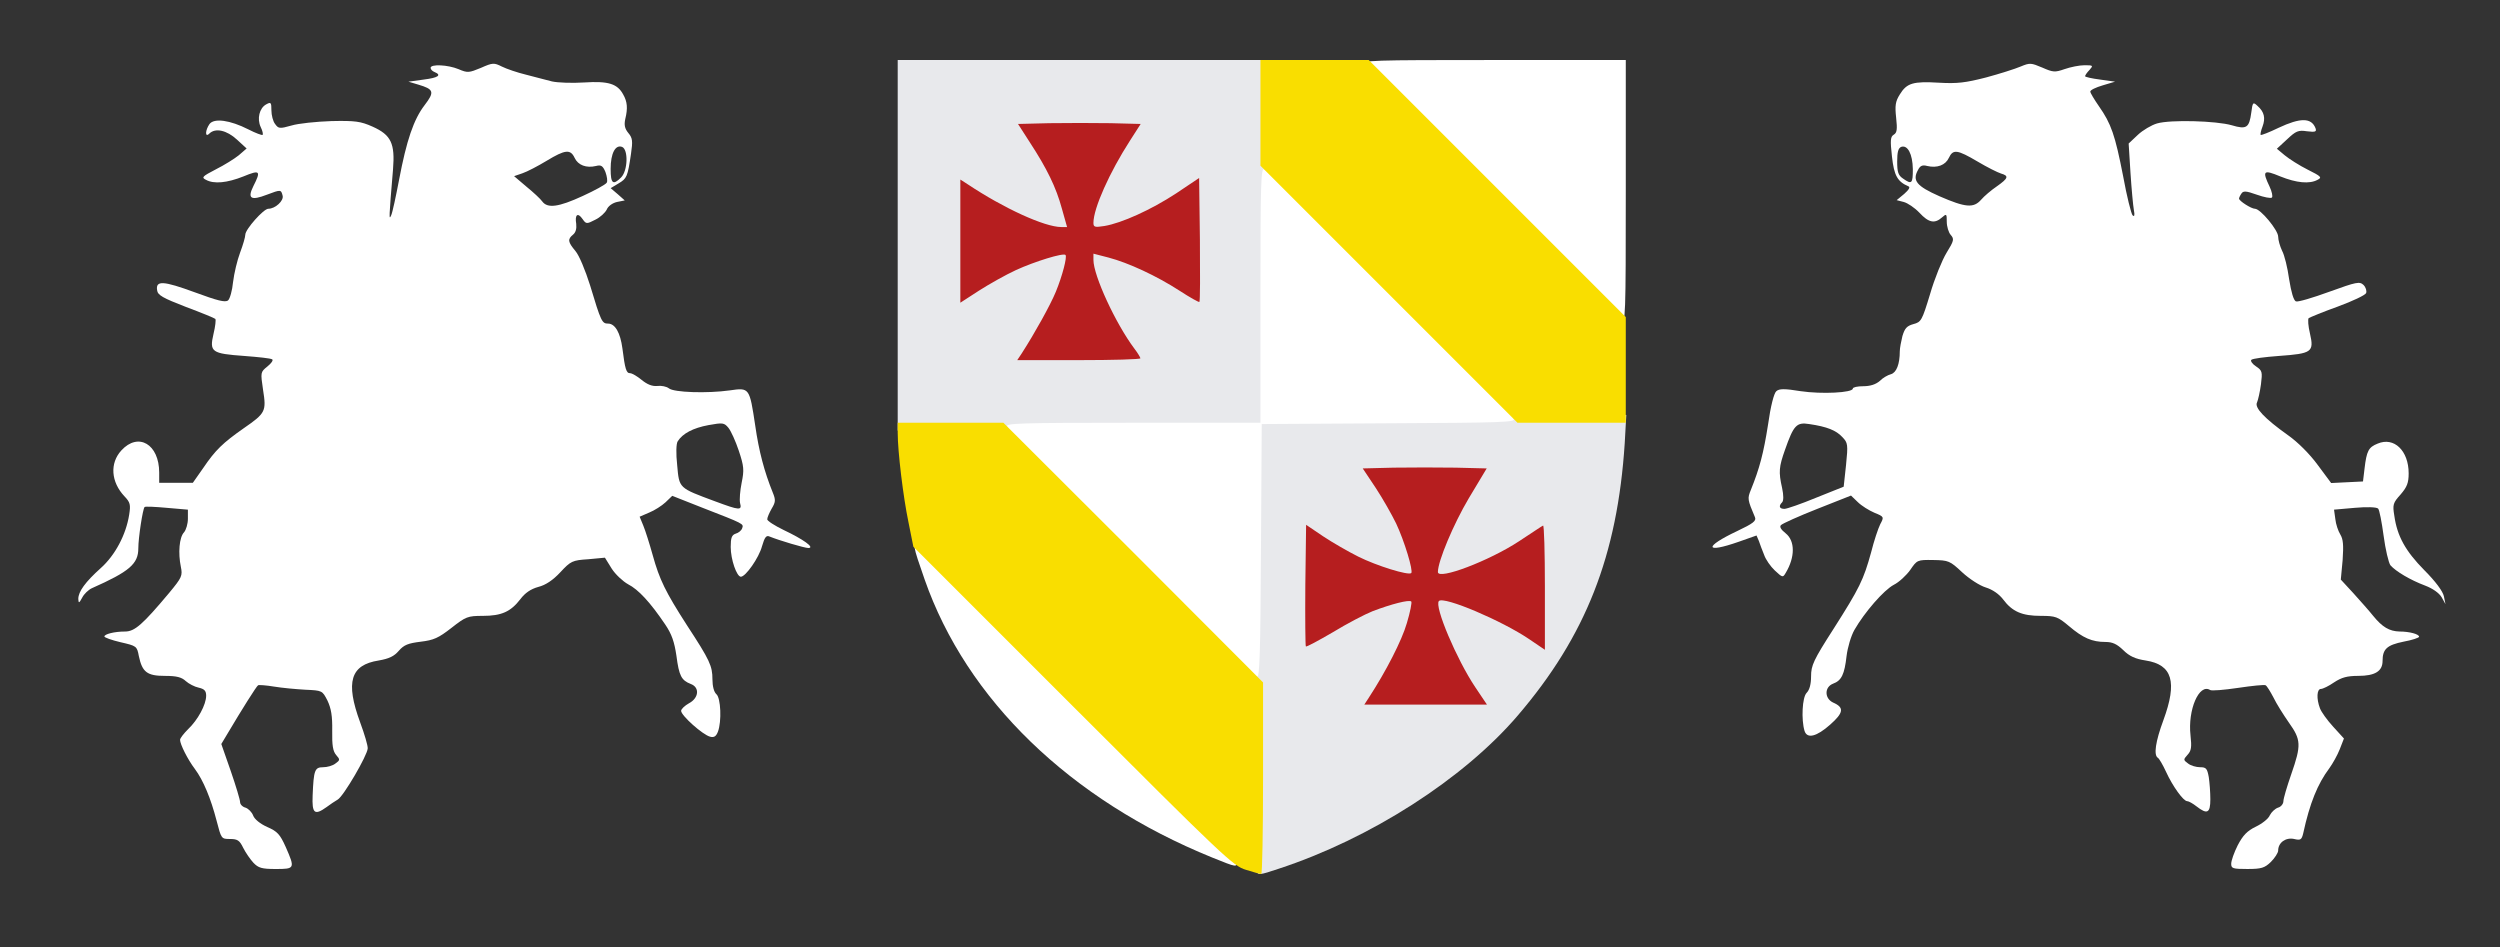
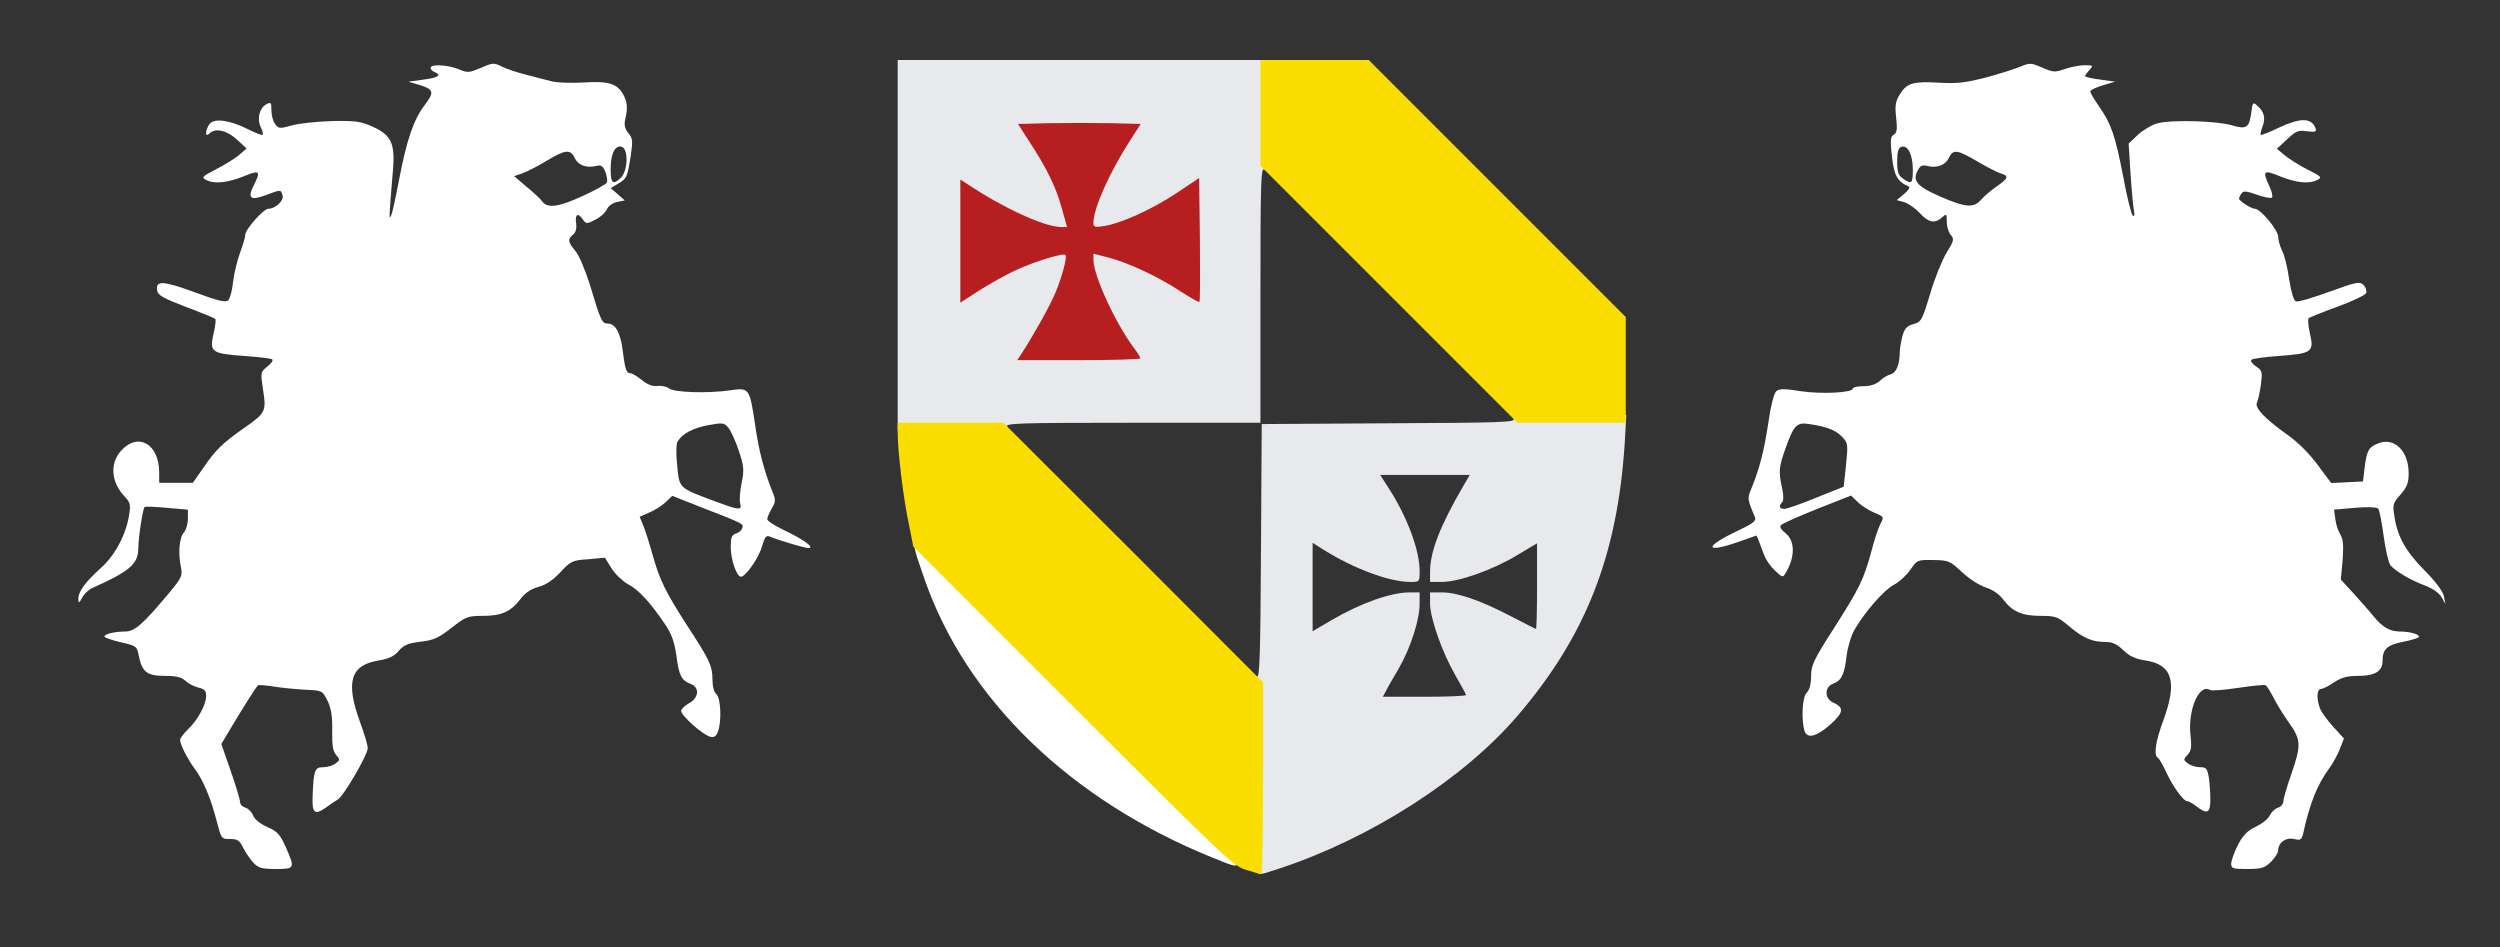
<svg xmlns="http://www.w3.org/2000/svg" fill="#000000" height="363" version="1" viewBox="0 0 958 363" width="958">
  <rect x="0" y="0" width="958" height="363" fill="#333333" stroke="none" />
  <g fill="#ffffff">
    <path d="M97.1 330.6 c-1.2 -1.3 -3 -3.9 -3.9 -5.7 -1.4 -2.9 -2.2 -3.4 -5.1 -3.4 -3.3 0 -3.3 -0.1 -5.1 -7 -2.2 -8.5 -5.1 -15.5 -8.3 -19.8 -2.8 -3.7 -5.7 -9.5 -5.7 -11.2 0 -0.6 1.4 -2.4 3.1 -4.1 3.7 -3.5 6.9 -9.4 6.9 -12.8 0 -1.9 -0.7 -2.6 -2.9 -3.1 -1.5 -0.3 -3.8 -1.5 -4.9 -2.5 -1.6 -1.5 -3.5 -2 -8 -2 -6.8 0 -8.7 -1.4 -10 -7.6 -0.7 -3.8 -0.9 -3.9 -7 -5.3 -3.4 -0.8 -6.2 -1.8 -6.2 -2.2 0 -0.9 3.8 -1.9 7.9 -1.9 3.7 0 6.7 -2.6 17 -14.9 4.8 -5.8 5.1 -6.5 4.4 -9.9 -1.1 -5.3 -0.6 -11.3 1.2 -13.2 0.8 -0.9 1.5 -3.3 1.5 -5.2 l0 -3.5 -8.1 -0.7 c-4.4 -0.4 -8.3 -0.6 -8.5 -0.3 -0.7 0.7 -2.4 11.8 -2.4 15.8 0 6 -3.4 8.9 -17.8 15.3 -1.3 0.6 -3 2.2 -3.7 3.6 -1.2 2.2 -1.4 2.3 -1.5 0.5 0 -2.8 2.7 -6.5 8.6 -11.8 5.5 -4.9 9.7 -12.8 10.9 -20.5 0.6 -3.8 0.4 -4.7 -1.8 -7 -5.2 -5.5 -5.7 -12.7 -1.2 -17.6 6.5 -7.1 14.5 -2.4 14.5 8.5 l0 3.9 6.5 0 6.4 0 4 -5.7 c4.6 -6.8 7.5 -9.6 15.5 -15.2 8.4 -5.8 8.7 -6.5 7.4 -14.7 -1 -6.8 -1 -6.8 1.7 -9 1.5 -1.2 2.3 -2.4 1.8 -2.7 -0.6 -0.4 -5.4 -0.9 -10.7 -1.3 -12.5 -0.9 -13.4 -1.5 -11.8 -8.4 0.7 -2.9 1 -5.5 0.7 -5.8 -0.3 -0.3 -5.4 -2.4 -11.3 -4.6 -8.8 -3.4 -10.8 -4.5 -11 -6.4 -0.6 -3.8 2.4 -3.6 14.4 0.8 8.7 3.2 11.7 4 12.8 3.1 0.7 -0.6 1.6 -3.8 1.9 -7 0.4 -3.3 1.6 -8.4 2.7 -11.3 1.1 -2.9 2 -6 2 -6.9 0 -2 7 -9.9 8.8 -9.9 2.7 0 6 -3.1 5.5 -5 -0.6 -2.4 -0.7 -2.4 -6 -0.4 -6.2 2.4 -7.6 1.5 -5.2 -3.3 3 -5.9 2.5 -6.3 -3.8 -3.7 -6.3 2.5 -11.3 3 -14.4 1.3 -1.8 -0.9 -1.4 -1.3 3.8 -4 3.2 -1.6 7.2 -4.1 8.8 -5.4 l3 -2.6 -3.7 -3.4 c-3.9 -3.6 -8.3 -4.6 -10.6 -2.3 -1.7 1.7 -1.6 -1.3 0.1 -3.7 1.8 -2.3 7.8 -1.5 14.9 2.1 2.7 1.4 5.2 2.3 5.4 2.1 0.3 -0.2 0 -1.6 -0.7 -3 -1.5 -3.2 -0.5 -7.3 2.1 -8.7 1.8 -1 2 -0.8 2 2.3 0 1.8 0.6 4.2 1.4 5.2 1.3 1.8 1.7 1.9 6.3 0.6 2.6 -0.8 9.5 -1.5 15.3 -1.7 9.1 -0.2 11.2 0.1 15.7 2.1 7.2 3.2 8.7 6.5 7.9 16.4 -1.6 19 -1.6 19.6 -0.7 17.6 0.5 -1.1 1.8 -7.2 3 -13.5 2.9 -15.3 5.6 -23.2 9.8 -28.7 3.9 -5.1 3.6 -6.1 -2.5 -7.9 l-3.7 -1.1 5.8 -0.8 c5.6 -0.7 7.1 -1.7 4.2 -2.9 -0.8 -0.3 -1.5 -1 -1.5 -1.6 0 -1.5 6.6 -1.2 10.7 0.5 3.5 1.5 4 1.4 8.6 -0.5 4.5 -2 5 -2 8 -0.5 1.8 0.9 5.9 2.3 9.2 3.1 3.3 0.9 7.8 2 10 2.6 2.2 0.5 7.8 0.7 12.4 0.4 9.2 -0.6 12.7 0.5 14.9 4.6 1.6 2.8 1.8 5.3 0.8 9.4 -0.5 2.3 -0.2 3.7 1.2 5.4 1.6 1.9 1.7 3.1 1 7.9 -1.3 8.9 -1.6 9.5 -4.8 11.4 l-3 1.8 2.7 2.3 2.7 2.4 -3 0.6 c-1.7 0.4 -3.4 1.6 -3.9 2.9 -0.6 1.2 -2.5 3 -4.4 3.9 -3.3 1.7 -3.5 1.7 -4.9 -0.3 -1.8 -2.6 -3 -1.7 -2.4 1.9 0.2 1.8 -0.2 3.3 -1.2 4.1 -2.2 1.8 -2 2.8 0.9 6.3 1.4 1.6 3.8 7.4 5.6 13.1 4.2 14 4.6 14.7 6.9 14.7 2.7 0 4.7 3.5 5.5 9.5 1 8 1.5 9.5 2.9 9.5 0.8 0 2.8 1.2 4.5 2.6 2.1 1.7 4 2.5 6 2.3 1.5 -0.2 3.5 0.2 4.4 0.9 1.9 1.6 14.7 2 23.3 0.8 7.6 -1.1 7.6 -1.1 9.8 13.5 1.4 9.8 3.5 17.7 6.7 25.6 1.2 2.9 1.1 3.7 -0.4 6.2 -0.9 1.6 -1.7 3.4 -1.7 4.1 0 0.6 2.8 2.4 6.3 4.1 7.4 3.5 12.1 6.8 9.5 6.9 -1.5 0 -11.2 -2.9 -14.9 -4.4 -1.3 -0.6 -1.9 0.3 -2.9 3.7 -1.2 4.5 -6.3 11.7 -8.1 11.7 -1.6 0 -3.9 -6.6 -3.9 -11.4 0 -3.5 0.4 -4.6 1.9 -5.1 1.1 -0.3 2.2 -1.2 2.5 -2.1 0.6 -1.7 0.8 -1.6 -15.4 -7.9 l-11.4 -4.5 -2.6 2.5 c-1.4 1.3 -4.2 3.1 -6.2 3.9 l-3.7 1.6 1.4 3.4 c0.8 1.9 2.4 7 3.6 11.3 2.6 9.4 4.9 14.1 13.2 27 8.7 13.3 9.7 15.5 9.7 20.6 0 2.7 0.6 4.9 1.5 5.7 1.7 1.4 2.1 10.4 0.6 14.4 -0.7 1.8 -1.5 2.3 -3 1.9 -2.8 -0.7 -11.1 -8.1 -11.1 -9.9 0 -0.7 1.4 -2 3 -2.9 3.8 -2 4.2 -6.1 0.7 -7.4 -3.6 -1.4 -4.5 -3.1 -5.5 -10.8 -0.8 -5.4 -1.8 -8.3 -4.3 -12 -5.8 -8.6 -10.3 -13.4 -14.2 -15.4 -2 -1.1 -4.9 -3.8 -6.3 -6 l-2.6 -4.2 -6.4 0.6 c-6.1 0.4 -6.7 0.7 -10.7 5 -2.8 3 -5.6 4.9 -8.4 5.6 -2.9 0.8 -5.1 2.3 -6.9 4.7 -3.7 4.8 -7.2 6.4 -14.4 6.4 -5.8 0 -6.5 0.3 -12 4.6 -5 3.9 -6.8 4.7 -11.8 5.3 -4.8 0.6 -6.4 1.2 -8.4 3.5 -1.8 2.1 -3.7 3 -7.7 3.7 -10.8 1.7 -12.8 8.2 -7.1 23.7 1.7 4.6 3 9 2.9 10 -0.1 2.6 -9.3 18.4 -11.5 19.6 -1 0.6 -3 1.9 -4.3 2.9 -4.6 3.3 -5.6 2.4 -5.3 -4.5 0.4 -9.7 0.8 -10.8 4 -10.8 1.6 0 3.7 -0.6 4.7 -1.4 1.8 -1.3 1.9 -1.5 0.3 -3.3 -1.2 -1.4 -1.6 -3.6 -1.5 -9.3 0.1 -5.6 -0.4 -8.5 -1.8 -11.5 -2 -3.9 -2 -3.9 -8.5 -4.2 -3.6 -0.2 -9 -0.7 -12 -1.2 -3 -0.5 -5.8 -0.7 -6.1 -0.5 -0.6 0.3 -6.3 9.4 -11.7 18.5 l-2.4 4 3.6 10.3 c2 5.8 3.6 11.1 3.6 12 0 0.8 0.9 1.8 2.1 2.1 1.1 0.4 2.4 1.7 2.9 3 0.5 1.4 2.7 3.2 5.4 4.4 3.9 1.7 4.9 2.8 7.1 7.7 3.6 8.2 3.5 8.4 -3.8 8.4 -5.4 0 -6.7 -0.4 -8.6 -2.4z m186.5 -137.8 c-0.3 -1.3 0 -4.8 0.6 -7.8 1 -4.9 0.9 -6.3 -1.1 -12.3 -1.2 -3.6 -3 -7.6 -4 -8.8 -1.6 -1.9 -2.1 -2 -7.6 -1 -5.9 1.1 -9.9 3.2 -11.8 6.2 -0.6 0.9 -0.7 4.7 -0.2 9.2 0.8 8.9 0.5 8.6 14.5 13.8 9.4 3.5 10.4 3.6 9.6 0.7z m-60.3 -117.7 c4.6 -2.1 8.8 -4.4 9.2 -5.1 0.4 -0.6 0.1 -2.4 -0.5 -4.1 -1 -2.4 -1.7 -2.8 -3.6 -2.3 -3.7 0.9 -6.9 -0.3 -8.2 -3.1 -1.6 -3.4 -3.6 -3.2 -10.7 1.1 -3.3 2 -7.5 4.2 -9.3 4.8 l-3.2 1.1 4.7 4 c2.7 2.2 5.4 4.7 6.1 5.7 2 2.7 6.2 2.2 15.5 -2.1z m14.7 -7.1 c2.6 -2.6 2.8 -10.7 0.4 -11.7 -2.6 -1 -4.4 2.5 -4.4 8.4 0 5.7 0.9 6.4 4 3.3z" />
    <path d="M855 331 c0 -1.2 1.1 -4.3 2.5 -7.1 2 -3.8 3.6 -5.5 6.9 -7.1 2.5 -1.2 4.9 -3.1 5.4 -4.4 0.6 -1.2 2 -2.5 3.1 -2.9 1.2 -0.3 2.1 -1.5 2.1 -2.5 0 -1 1.4 -5.7 3 -10.3 3.9 -11.2 3.8 -13.2 -0.9 -19.8 -2.1 -3 -4.8 -7.3 -5.9 -9.6 -1.2 -2.3 -2.5 -4.4 -3 -4.7 -0.5 -0.3 -5.2 0.2 -10.6 1 -5.4 0.8 -10.2 1.2 -10.7 0.8 -4.2 -2.6 -8.6 7.6 -7.5 17.4 0.5 4.5 0.3 5.9 -1.1 7.4 -1.7 1.9 -1.7 2 0.2 3.4 1 0.8 3.1 1.4 4.6 1.4 2.3 0 2.7 0.5 3.3 3.8 0.3 2 0.6 5.8 0.6 8.5 0 5.3 -1.2 5.9 -5.3 2.7 -1.4 -1.1 -3 -2 -3.6 -2 -1.4 0 -5.5 -5.6 -8.1 -11.3 -1.2 -2.6 -2.6 -5 -3.1 -5.3 -1.7 -1 -0.9 -6.3 2.1 -14.4 5.4 -14.7 3.5 -21.3 -6.8 -22.9 -3.9 -0.6 -6.2 -1.6 -8.6 -4 -2.4 -2.3 -4.1 -3.1 -6.8 -3.1 -5.1 0 -8.6 -1.5 -14 -6.1 -4.3 -3.6 -5.1 -3.9 -10.8 -3.9 -7.1 0 -10.9 -1.6 -14.4 -6.3 -1.6 -2.1 -4.1 -3.8 -6.7 -4.6 -2.3 -0.7 -6.3 -3.3 -9 -5.8 -4.7 -4.4 -5.2 -4.6 -11.1 -4.7 -6.1 -0.1 -6.2 0 -8.8 3.8 -1.5 2.1 -4.3 4.7 -6.3 5.7 -3.8 2 -11.2 10.5 -15.1 17.3 -1.3 2.3 -2.6 6.7 -3 10 -0.8 7 -1.9 9.4 -5.2 10.6 -3.3 1.3 -3.3 5.6 0 7.2 4.4 1.9 4.1 3.9 -1.1 8.5 -5.2 4.6 -8.8 5.5 -9.8 2.4 -1.3 -4.3 -0.9 -12.9 0.8 -14.6 1.1 -1.1 1.7 -3.3 1.7 -6.3 0 -4.2 0.9 -6.2 8.6 -18.2 10 -15.7 11.5 -18.8 14.4 -29.3 1.1 -4.4 2.7 -9.2 3.5 -10.8 1.5 -2.8 1.5 -2.9 -2.2 -4.4 -2.1 -0.9 -5 -2.7 -6.4 -4.1 l-2.6 -2.5 -12.9 5.1 c-7.1 2.8 -13.3 5.6 -13.9 6.2 -0.7 0.6 -0.1 1.7 1.8 3.2 3.6 2.9 3.6 9.1 0 15.1 -1.1 1.9 -1.2 1.9 -4.2 -0.9 -1.6 -1.5 -3.5 -4.2 -4.1 -6 -0.7 -1.7 -1.6 -4.1 -2 -5.3 l-0.9 -2.1 -6.8 2.4 c-13.1 4.6 -13.5 2 -0.6 -4.1 6.1 -2.9 7.4 -3.9 6.8 -5.3 -2.9 -6.8 -2.9 -7.2 -1.6 -10.4 3.4 -8.4 4.9 -14.2 6.6 -25 1 -7.2 2.3 -12.2 3.2 -12.9 1.1 -1 3.2 -1 9.3 0 8.1 1.2 20 0.6 20 -1 0 -0.5 1.8 -0.9 4 -0.9 2.7 0 4.8 -0.7 6.3 -2 1.2 -1.2 3.1 -2.3 4.3 -2.6 2.1 -0.6 3.4 -3.8 3.4 -8.8 0 -1.1 0.5 -3.8 1 -5.8 0.9 -3 1.7 -3.9 4.2 -4.6 3 -0.8 3.3 -1.3 6.4 -11.5 1.7 -5.9 4.6 -13 6.3 -15.8 2.9 -4.7 3 -5.3 1.6 -6.9 -0.8 -0.9 -1.5 -3.2 -1.5 -5 0 -3.1 -0.1 -3.2 -1.8 -1.7 -2.8 2.5 -5.1 2.1 -8.7 -1.8 -1.8 -1.9 -4.5 -3.7 -6 -4.1 l-2.7 -0.7 2.9 -2.4 c1.8 -1.6 2.4 -2.6 1.6 -2.9 -4.2 -1.8 -5.5 -4.1 -6.3 -11.4 -0.7 -6.3 -0.6 -7.6 0.7 -8.4 1.2 -0.7 1.4 -2 0.9 -6.5 -0.5 -4.6 -0.3 -6.2 1.4 -8.9 2.7 -4.4 5.1 -5.1 15.1 -4.5 6.9 0.4 10.1 0 17.9 -2 5.2 -1.4 11.2 -3.3 13.3 -4.2 3.6 -1.5 4 -1.4 8.3 0.4 4.1 1.8 4.8 1.9 8.5 0.6 2.3 -0.8 5.7 -1.5 7.7 -1.5 3.3 0 3.4 0.1 1.9 1.8 -1 1 -1.7 2.1 -1.7 2.4 0 0.3 2.6 0.9 5.8 1.3 l5.7 0.8 -4.7 1.4 c-2.7 0.8 -4.8 1.8 -4.8 2.4 0 0.5 1.5 3 3.3 5.6 4.7 6.7 6.2 11 9.3 26.9 1.4 7.7 3.1 14.4 3.6 14.9 0.7 0.7 0.9 0 0.5 -2 -0.3 -1.7 -0.9 -8.1 -1.3 -14.3 l-0.7 -11.2 3.5 -3.3 c1.9 -1.8 5.3 -3.8 7.4 -4.4 5.2 -1.5 22.7 -1 28.6 0.7 5.7 1.7 6.7 1 7.5 -4.9 0.5 -4 0.7 -4.1 2.4 -2.5 2.6 2.3 3.1 4.7 1.9 7.9 -0.6 1.5 -0.9 3 -0.7 3.2 0.2 0.2 3.3 -1 6.8 -2.7 8.5 -4 12.6 -3.9 14.2 0.1 0.5 1.4 0 1.6 -3.3 1.2 -3.3 -0.5 -4.2 -0.1 -7.6 3.1 l-3.9 3.6 3 2.5 c1.7 1.4 5.6 3.9 8.8 5.5 5.2 2.6 5.6 3 3.8 3.9 -3.1 1.7 -8.1 1.2 -14.3 -1.3 -6.5 -2.7 -7 -2.2 -4.1 3.9 0.9 1.9 1.3 3.8 0.9 4.2 -0.4 0.4 -3 -0.1 -5.8 -1.1 -4.2 -1.5 -5.2 -1.5 -5.9 -0.4 -0.5 0.7 -0.9 1.6 -0.9 1.9 0 0.9 4.7 3.9 6.1 3.9 2.1 0 8.9 8.2 8.9 10.7 0 1.3 0.7 3.7 1.5 5.4 0.9 1.6 2.1 6.5 2.7 10.9 0.8 5 1.7 8.1 2.6 8.5 0.8 0.3 6.5 -1.4 12.8 -3.7 10.5 -3.8 11.6 -4 13.1 -2.6 0.9 0.9 1.3 2.3 1 3.1 -0.3 0.8 -5.2 3.1 -10.9 5.2 -5.6 2 -10.6 4.1 -11.1 4.4 -0.4 0.4 -0.2 3.1 0.5 6 1.6 7 0.7 7.6 -11.9 8.5 -5.4 0.4 -10.1 1 -10.6 1.5 -0.4 0.4 0.4 1.6 1.8 2.5 2.4 1.6 2.5 2.1 1.9 6.9 -0.4 2.9 -1.1 6 -1.5 6.9 -1.1 2 2.9 6.2 11.9 12.6 3.7 2.6 8.3 7.2 11.3 11.3 l5.2 7 6.1 -0.3 6.1 -0.3 0.6 -5 c0.8 -6.7 1.5 -8.1 5 -9.5 6.3 -2.7 11.9 2.7 11.9 11.4 0 3.6 -0.6 5.2 -3.1 8.1 -2.9 3.2 -3.1 3.9 -2.4 8.1 1.1 7.9 4.3 13.6 11.5 20.9 4.3 4.3 7.1 8.1 7.5 10 l0.6 3 -1.5 -2.7 c-1 -1.6 -3.4 -3.3 -6.3 -4.4 -5.6 -2.1 -11.2 -5.4 -13.3 -7.8 -0.7 -1 -1.9 -6 -2.6 -11.3 -0.7 -5.2 -1.6 -9.9 -2.1 -10.4 -0.6 -0.6 -4.4 -0.7 -8.9 -0.3 l-8 0.7 0.5 3.6 c0.2 2 1.1 4.6 1.9 5.9 1.1 1.8 1.3 4 0.9 9.8 l-0.7 7.5 4.8 5.2 c2.6 2.9 6.1 6.8 7.6 8.7 3.5 4.3 6.2 5.9 10.1 6 3.8 0 7.5 1 7.5 2 0 0.4 -2.7 1.3 -6 1.9 -6.3 1.3 -8 2.8 -8 7.4 0 3.9 -2.9 5.7 -9.3 5.7 -4.3 0 -6.4 0.6 -9.3 2.5 -2 1.4 -4.3 2.5 -5 2.5 -1.6 0 -1.8 3.7 -0.4 7.4 0.5 1.4 2.8 4.6 5.1 7.1 l4.1 4.5 -1.6 4.1 c-0.9 2.3 -2.7 5.5 -4 7.3 -4.5 6 -7.5 13.4 -10 24.9 -0.6 2.5 -1 2.8 -3.5 2.2 -3.2 -0.7 -6.1 1.4 -6.1 4.4 0 0.9 -1.3 2.9 -2.8 4.4 -2.4 2.3 -3.6 2.7 -9 2.7 -5.6 0 -6.2 -0.2 -6.2 -2z m-159 -140.3 l10.5 -4.2 0.9 -8.3 c0.8 -7.9 0.7 -8.5 -1.4 -10.7 -2.4 -2.6 -5.9 -4 -12.7 -5 -4.9 -0.8 -6 0.5 -9.3 9.9 -2.3 6.5 -2.5 8.4 -1.1 14.6 0.6 2.8 0.6 4.9 0 5.5 -1.4 1.4 -1.1 2.5 0.9 2.5 0.9 0 6.4 -1.9 12.2 -4.3z m63.2 -114.2 c1.1 -1.3 3.8 -3.6 6 -5.1 4.4 -3.1 4.7 -4 1.6 -4.9 -1.3 -0.4 -5.3 -2.4 -9 -4.6 -7.8 -4.6 -9.4 -4.8 -11 -1.4 -1.3 2.8 -4.5 4 -8.3 3.1 -1.8 -0.5 -2.7 -0.1 -3.5 1.5 -2.3 4.1 -0.6 6.2 8.2 10.1 10.1 4.4 13.1 4.6 16 1.3z m-26.2 -11.7 c-0.1 -5.8 -2 -9.4 -4.5 -8.5 -1.1 0.5 -1.5 2 -1.5 5.6 0 4 0.4 5.3 2.2 6.5 3.4 2.4 3.8 2 3.8 -3.6z" />
    <path d="M464.5 328.6 c-54.4 -22.1 -94.1 -60.5 -110.2 -106.6 -4.6 -13.2 -4.8 -14 -2.1 -14 3.3 0 121.8 118.5 121.8 121.8 0 2.7 0.2 2.7 -9.5 -1.2z" />
-     <path d="M430.7 214.2 c-44.3 -44.3 -48.7 -49 -48.7 -52 l0 -3.2 49 0 49 0 0 -49 0 -49 3.3 0 c2.9 0 7.6 4.4 52 48.8 44.2 44.2 48.7 49 48.7 51.9 l0 3.3 -48.7 0.2 -48.8 0.3 -0.3 48.8 -0.2 48.7 -3.3 0 c-2.9 0 -7.7 -4.5 -52 -48.8z" />
-     <path d="M570.7 75.2 c-27.1 -27.1 -48.7 -49.5 -48.7 -50.5 0 -1.6 3.1 -1.7 50.5 -1.7 l50.5 0 0 50.5 c0 47.5 -0.1 50.5 -1.8 50.5 -0.9 0 -23.2 -21.5 -50.5 -48.8z" />
  </g>
  <g fill="#e8e9ec">
    <path d="M481.5 333.8 c-0.2 -0.7 -0.6 -18 -0.7 -38.5 -0.2 -29.5 0 -36.9 0.9 -36.1 1 0.8 1.3 -9.1 1.5 -47.8 l0.3 -48.9 48.9 -0.3 c43.1 -0.2 48.7 -0.4 47.6 -1.7 -1.1 -1.3 1.4 -1.5 21 -1.5 l22.2 0 -0.6 10.8 c-2.8 43.1 -14.9 73.9 -41 104.4 -20.8 24.3 -56.5 47.2 -91.6 58.7 -7.4 2.5 -7.9 2.5 -8.5 0.9z m80.3 -67.5 c-0.1 -0.5 -2.1 -3.9 -4.2 -7.7 -5 -8.7 -9.6 -21.8 -9.6 -27.3 l0 -4.3 4.5 0 c6 0 14.9 3.1 26.4 9.1 5.2 2.7 9.5 4.9 9.7 4.9 0.2 0 0.4 -7.4 0.4 -16.4 l0 -16.4 -7.9 4.7 c-9.1 5.5 -22.1 10.1 -28.6 10.1 l-4.5 0 0 -3.9 c0 -7.7 3.8 -17.5 12.7 -32.8 l2.5 -4.3 -17.1 0 -17.2 0 3.4 5.3 c7 10.9 11.7 23.6 11.7 31.4 0 4.3 0 4.3 -3.6 4.3 -8 0 -21.7 -5.1 -33.3 -12.4 l-4.1 -2.6 0 16.9 0 17 7.3 -4.3 c11.2 -6.5 22.6 -10.6 30 -10.6 l3.7 0 0 4.4 c0 6.2 -3.5 16.9 -7.9 24.6 -2.1 3.6 -4.4 7.5 -5 8.8 l-1.2 2.2 16.1 0 c8.9 0 16 -0.3 15.8 -0.7z" />
    <path d="M344 94 l0 -71 71 0 71 0 0 21.6 c0 19.1 -0.2 21.5 -1.5 20.4 -1.3 -1.1 -1.5 4.3 -1.5 47.9 l0 49.1 -49.1 0 c-43.6 0 -49 0.2 -47.9 1.5 1.1 1.3 -1.3 1.5 -20.4 1.5 l-21.6 0 0 -71z m85.7 40.3 c-0.2 -0.5 -2.1 -3.6 -4.1 -7 -5.4 -9.1 -9.6 -21.2 -9.6 -27.8 0 -5.3 0.1 -5.5 2.6 -5.5 6.9 0 22.3 5.7 32.6 12 2.6 1.7 5 3 5.3 3 0.3 0 0.5 -7.6 0.5 -16.9 l0 -17 -7.1 4.4 c-10.1 6.2 -19.2 9.7 -27.1 10.3 l-6.8 0.5 0 -4.9 c0 -2.7 0.7 -7.1 1.5 -9.7 1.6 -5.3 7.6 -17.5 10.7 -22 1.1 -1.6 1.8 -3 1.6 -3.3 -0.3 -0.2 -7.7 -0.3 -16.5 -0.2 l-16 0.3 4.9 8.5 c5.1 9 8.5 18.4 9.5 26.3 l0.6 4.7 -5.5 0 c-8.4 0 -21.9 -5.1 -33.5 -12.8 l-2.3 -1.4 0 16.6 0 16.5 5.8 -3.4 c11.2 -6.8 29.3 -12.8 33.5 -11.2 4.4 1.7 -0.2 18 -9.8 34.5 l-3.6 6.2 16.6 0 c9.1 0 16.4 -0.3 16.2 -0.7z" />
  </g>
  <g fill="#f9de00">
    <path d="M477.4 333.3 c-4.8 -1.4 -8.7 -5.1 -66.2 -62.6 l-61.2 -61.2 -1.9 -9.5 c-2 -9.6 -4.1 -27 -4.1 -34.1 l0 -3.9 20.3 0 20.2 0 49.8 49.7 49.7 49.8 0 36.7 c0 20.3 -0.3 36.8 -0.7 36.7 -0.5 0 -3.1 -0.7 -5.9 -1.6z" />
    <path d="M532.2 112.7 l-49.2 -49.2 0 -20.3 0 -20.2 20.7 0 20.8 0 49.2 49.2 49.3 49.3 0 20.2 0 20.3 -20.8 0 -20.7 0 -49.3 -49.3z" />
  </g>
  <g fill="#b61e1f">
-     <path d="M524.5 267.4 c6.6 -10.1 12.7 -22 14.6 -28.6 1.3 -4.3 2 -8 1.7 -8.3 -0.8 -0.8 -7.7 1 -14.8 3.7 -3 1.2 -9.9 4.8 -15.3 8.1 -5.5 3.2 -10.1 5.7 -10.3 5.4 -0.2 -0.2 -0.3 -10.8 -0.2 -23.5 l0.3 -23.1 6.5 4.4 c3.6 2.4 9.7 5.9 13.5 7.8 7 3.5 19.2 7.3 20.3 6.3 0.8 -0.9 -2.6 -12.2 -5.8 -19 -1.6 -3.3 -5.1 -9.5 -7.8 -13.6 l-5 -7.5 11.9 -0.3 c6.5 -0.1 17.2 -0.1 23.7 0 l11.9 0.3 -6.9 11.5 c-5.8 9.8 -11.8 24 -11.8 28.2 0 3.2 19.7 -4.3 31.1 -11.8 4.6 -3 8.7 -5.8 9.2 -6 0.4 -0.3 0.7 10.3 0.7 23.5 l0 24.1 -5.9 -4 c-10.6 -7.2 -32.8 -16.6 -34.7 -14.7 -1.9 1.9 6.8 22.4 13.9 33 l4.5 6.7 -23.5 0 -23.5 0 1.7 -2.6z" />
    <path d="M391.6 135.3 c4.9 -7.6 10.9 -18.4 13 -23.5 2.5 -6.1 4.4 -13.4 3.7 -14.1 -0.8 -0.9 -11.8 2.5 -19 5.8 -3.9 1.8 -10.3 5.4 -14.2 7.9 l-7.1 4.6 0 -23.6 0 -23.6 2.8 1.8 c13.8 9.2 29.5 16.4 35.9 16.4 l2.2 0 -2 -7.1 c-2.2 -8.1 -5.7 -15.3 -12.3 -25.4 l-4.5 -7 12 -0.3 c6.6 -0.1 17.2 -0.1 23.5 0 l11.5 0.3 -4.1 6.4 c-7.8 12.1 -14 25.9 -14 31.5 0 1.6 0.5 1.8 4.2 1.2 6.6 -1.1 17.9 -6.2 27.5 -12.5 l8.8 -5.9 0.3 23.6 c0.1 12.9 0.1 23.7 -0.2 23.9 -0.2 0.2 -3.6 -1.7 -7.6 -4.3 -8.8 -5.7 -19.6 -10.7 -27.2 -12.7 l-5.8 -1.5 0 2.4 c0 6 8.5 24.4 15.7 34 1.3 1.7 2.3 3.4 2.3 3.7 0 0.4 -10.6 0.7 -23.6 0.7 l-23.6 0 1.8 -2.7z" />
  </g>
</svg>